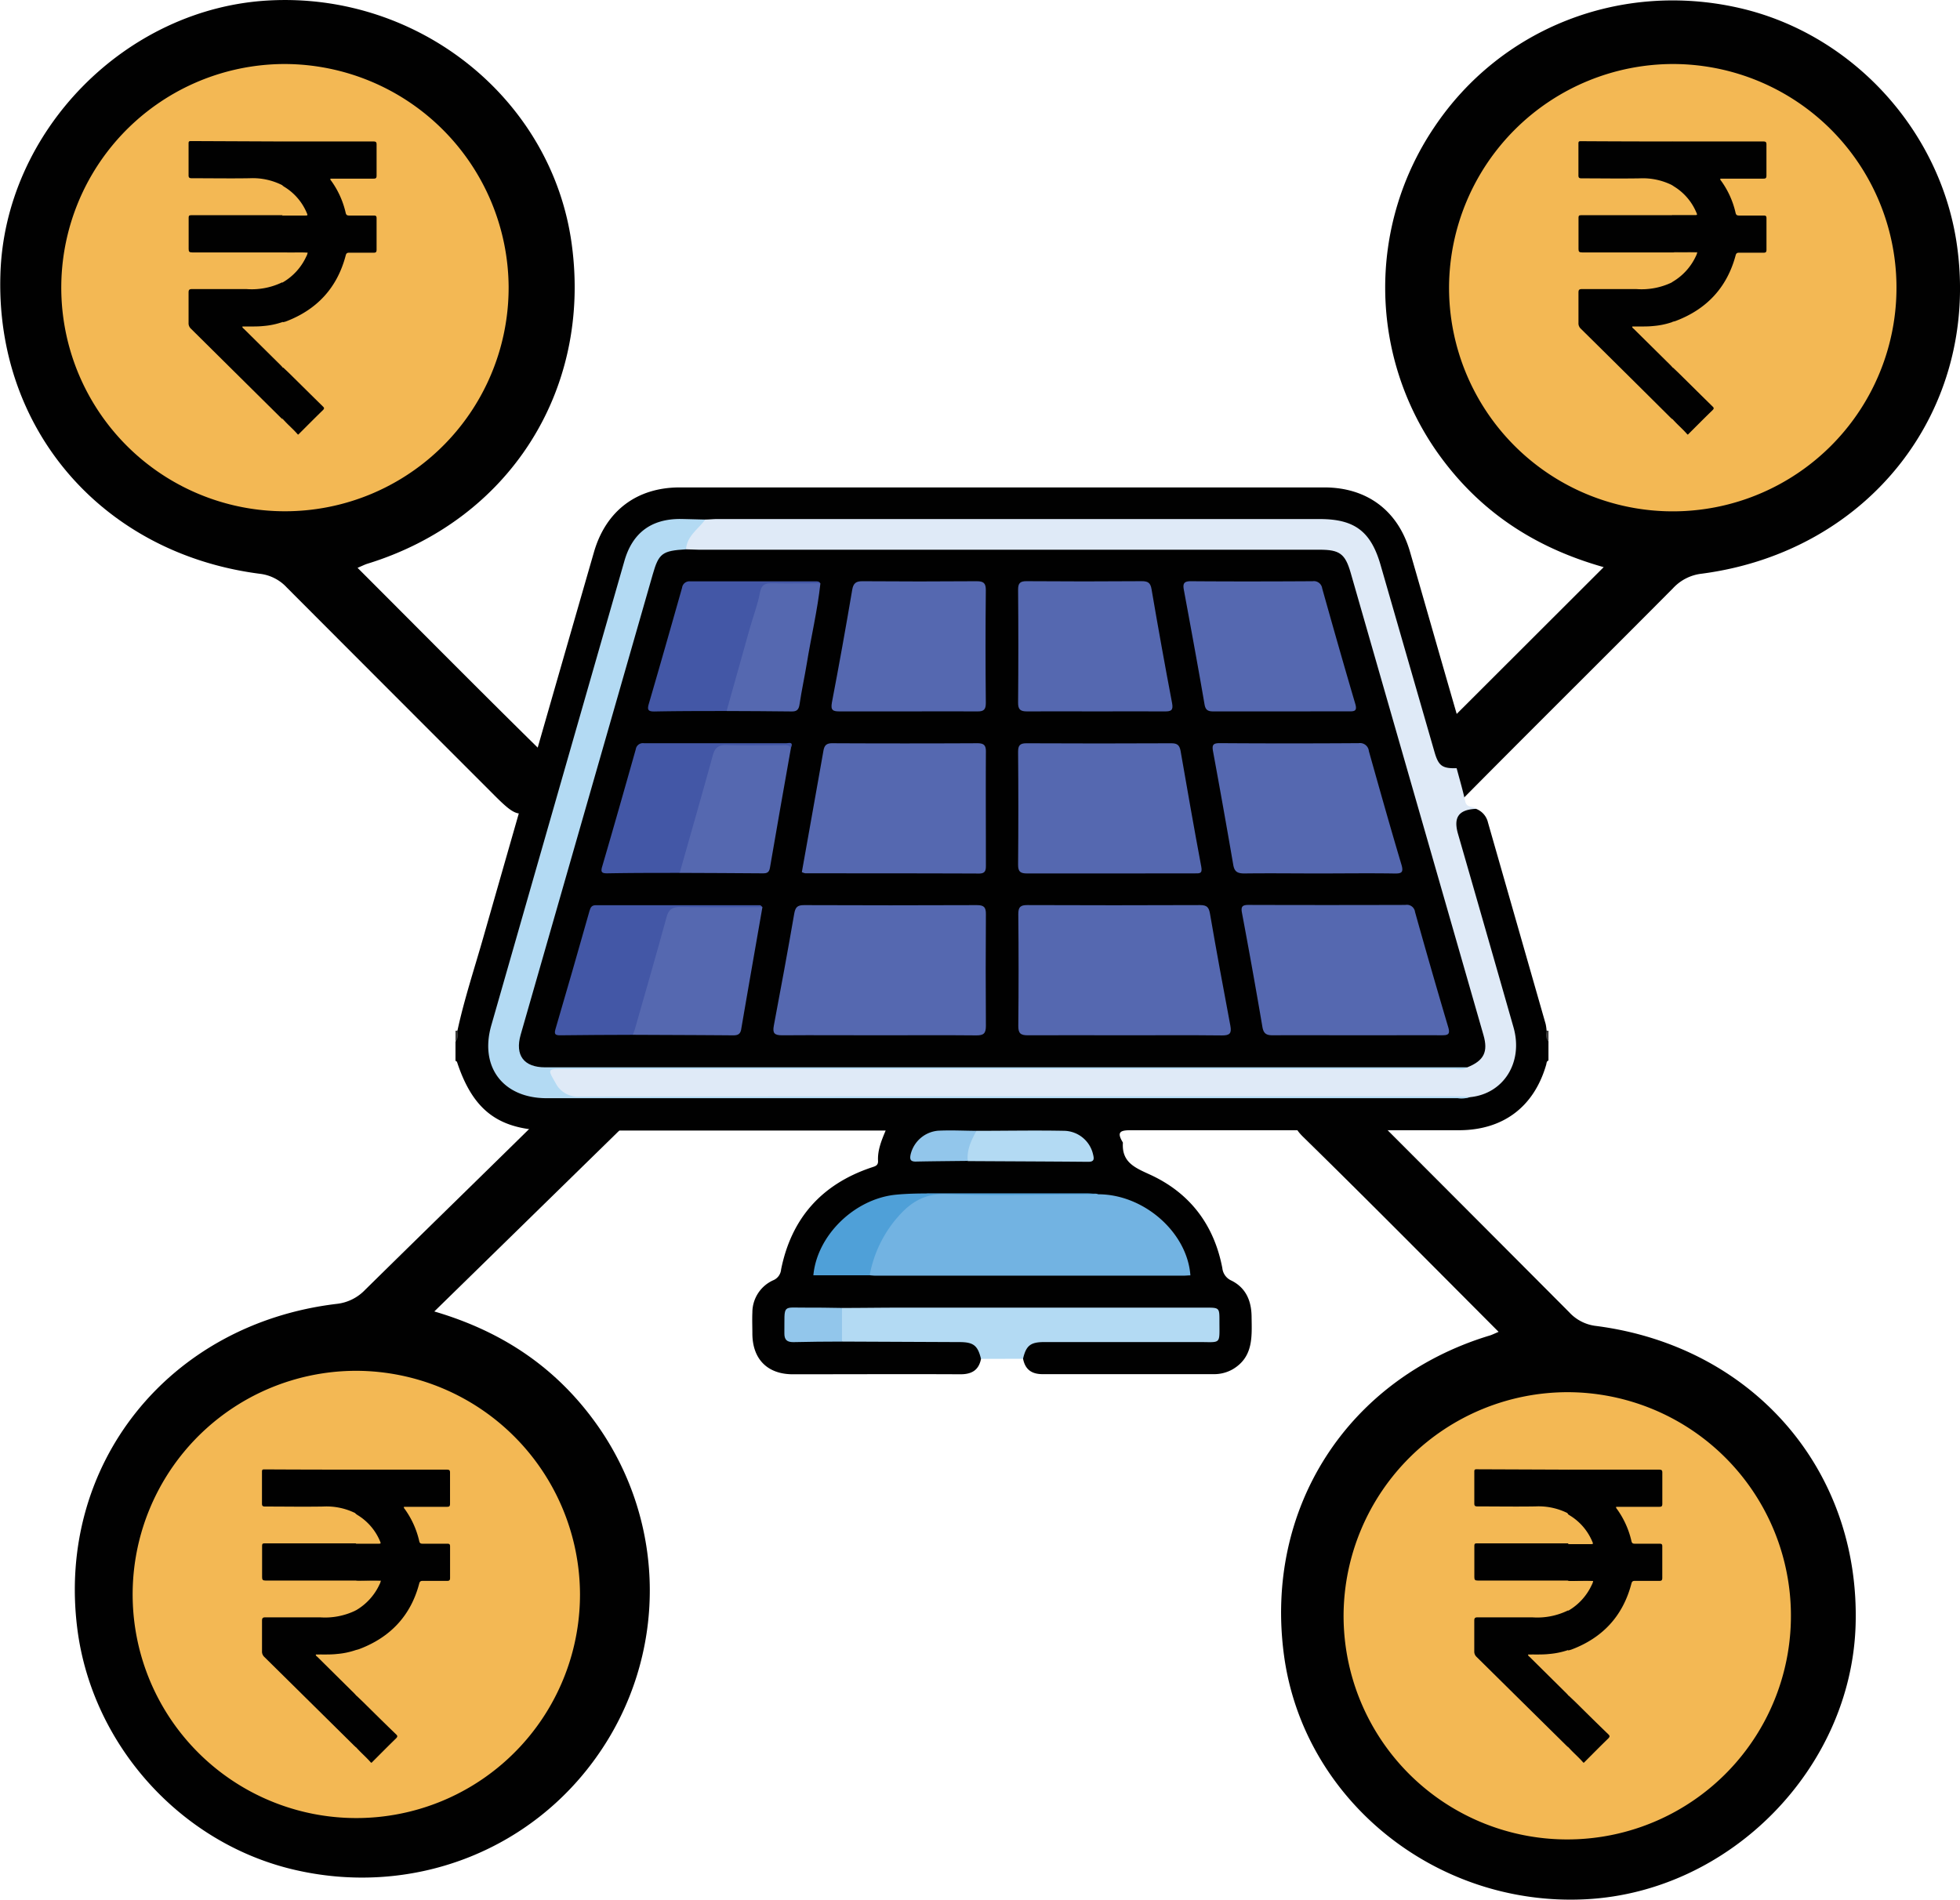
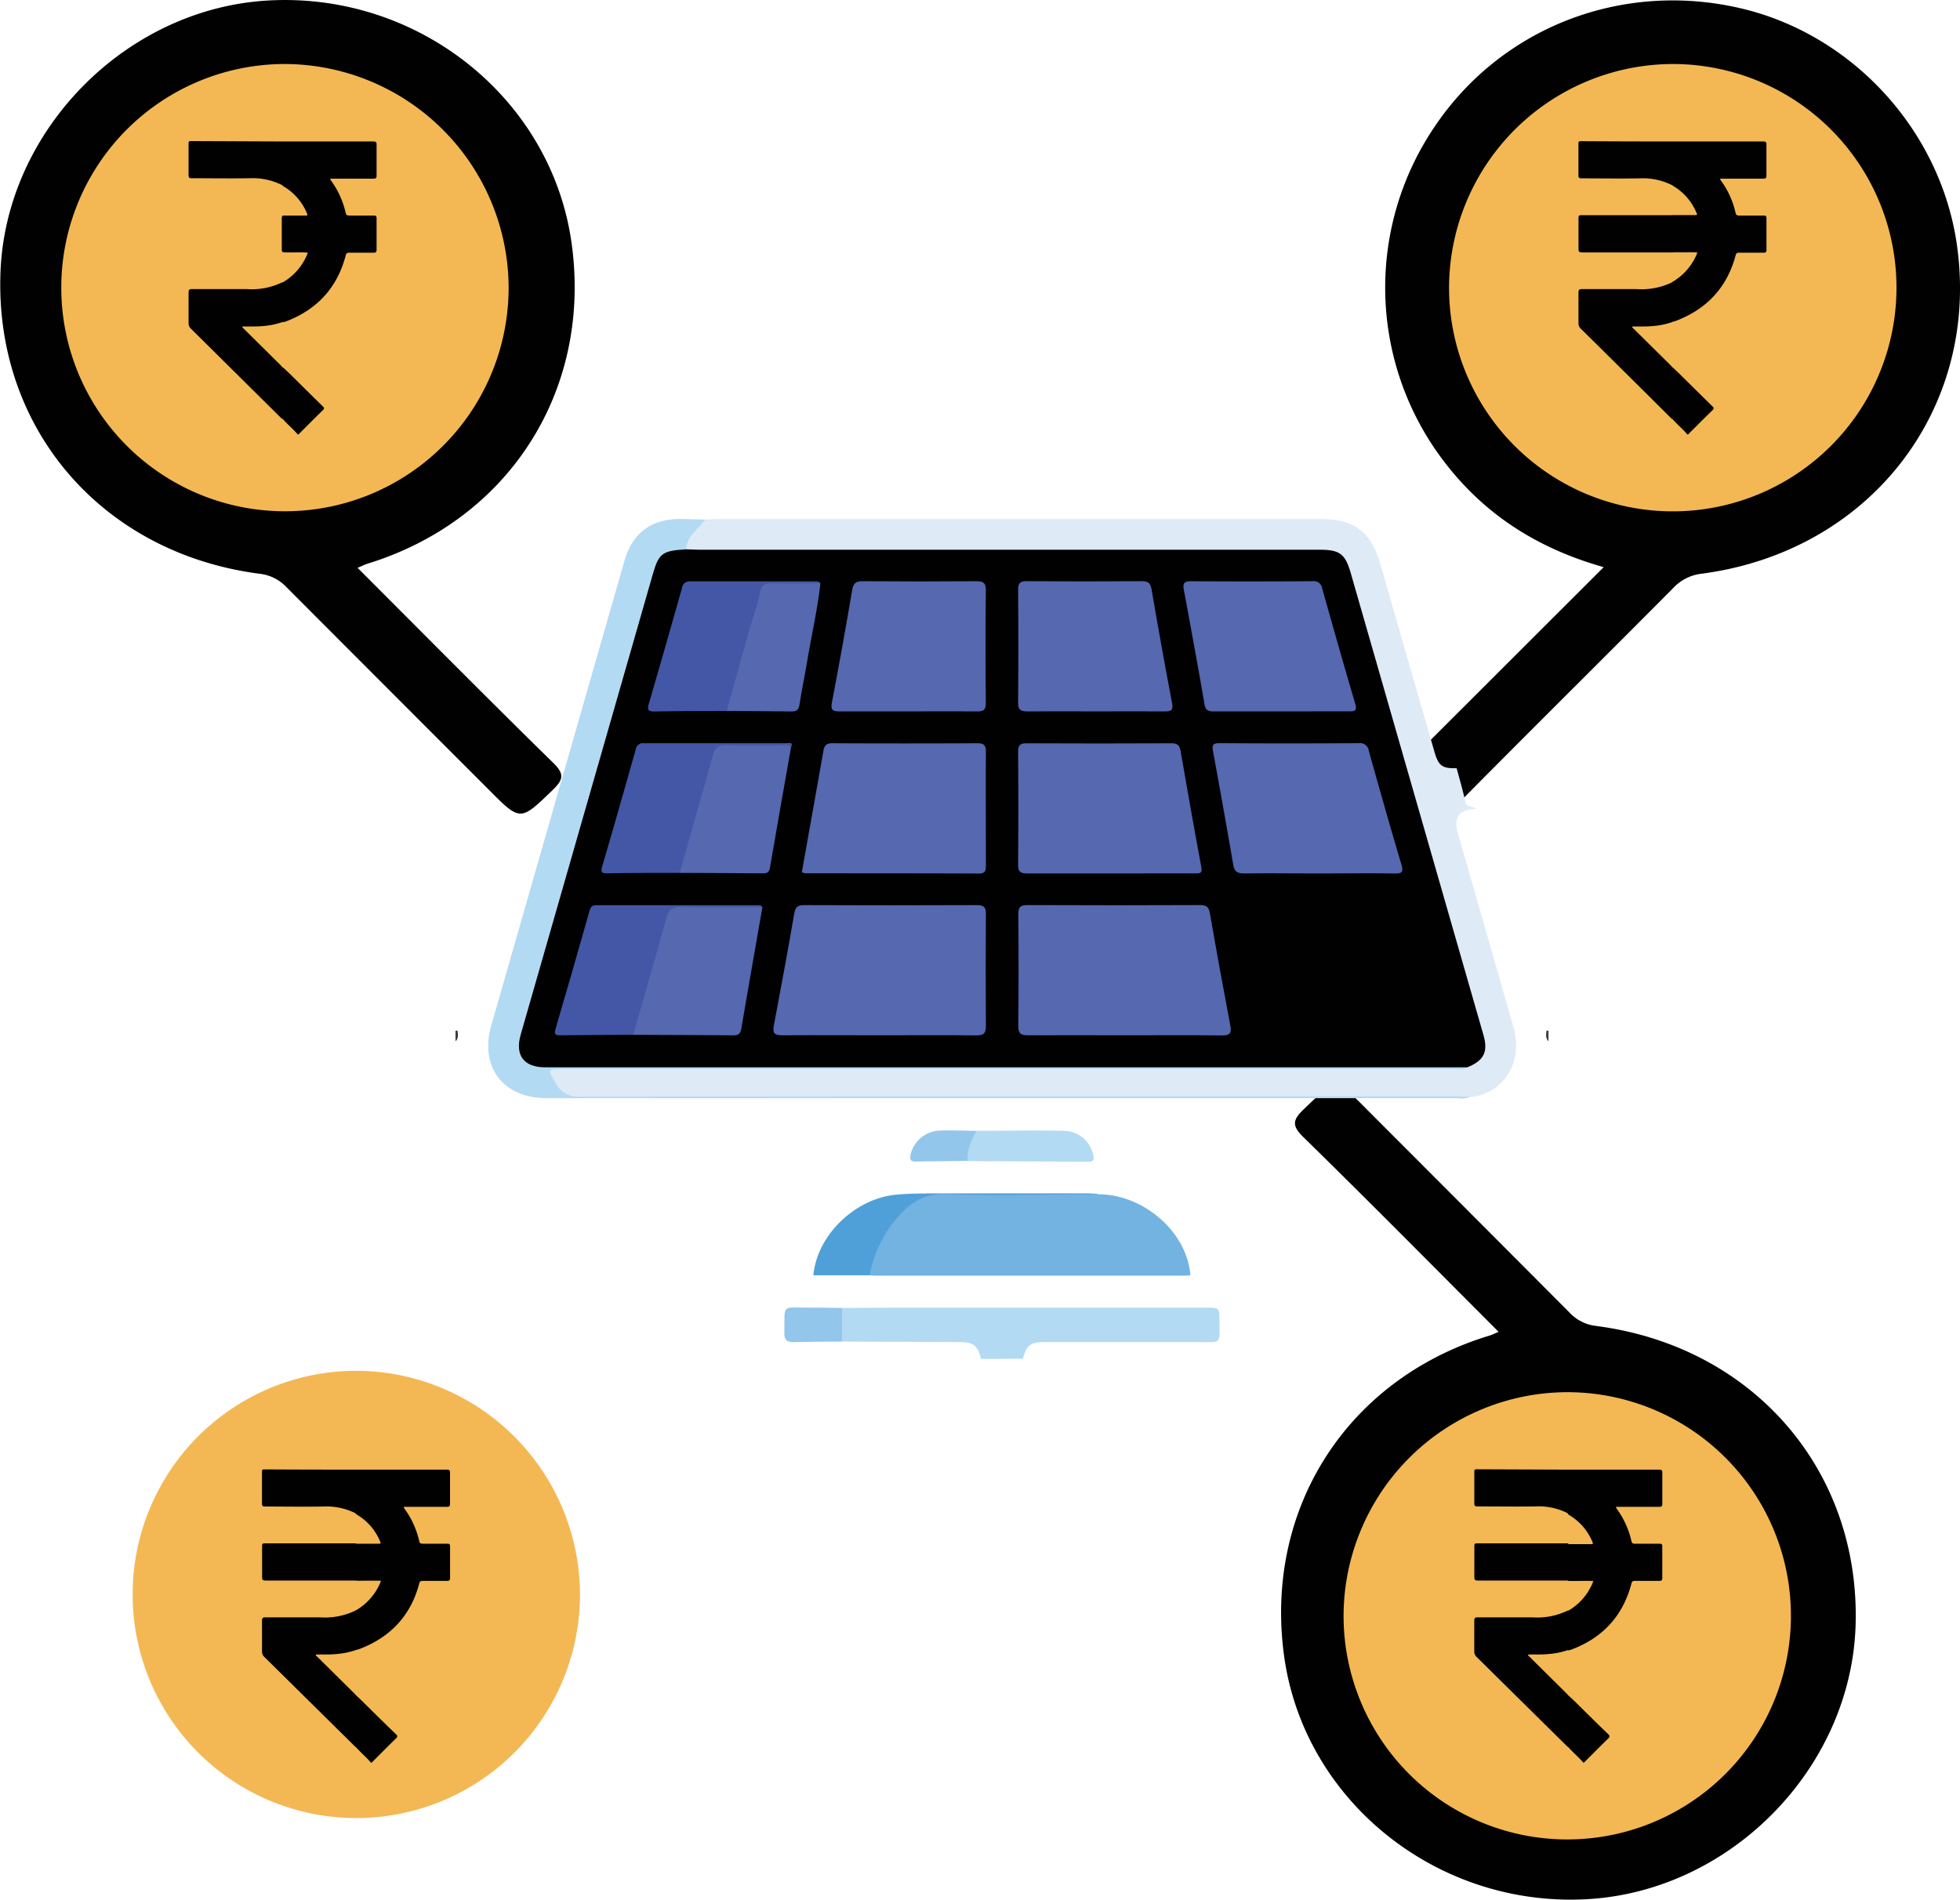
<svg xmlns="http://www.w3.org/2000/svg" viewBox="0 0 491.32 476.32">
  <defs>
    <style>.cls-1{fill:#010101;}.cls-2{fill:#f3b854;}.cls-3{fill:#3a3b3a;}.cls-4{fill:#3f3f3f;}.cls-5{fill:#b3daf3;}.cls-6{fill:#dfeaf7;}.cls-7{fill:#72b3e2;}.cls-8{fill:#4fa0d8;}.cls-9{fill:#92c6eb;}.cls-10{fill:#5568b0;}.cls-11{fill:#4357a6;}</style>
  </defs>
  <g id="Layer_2" data-name="Layer 2">
    <g id="Layer_1-2" data-name="Layer 1">
      <path class="cls-1" d="M402,142.2c-17.72-5-31.37-14.29-41.51-28.51a71.85,71.85,0,0,1-1-81.73C376.15,7,406.28-4.79,436,2c28.35,6.47,50.6,30.81,54.59,59.71,5.67,41.05-22,76.6-64,82.13a11.54,11.54,0,0,0-7.22,3.66C401,166,382.48,184.3,364.19,202.83c-2.51,2.53-3.81,3-6.56.17-8.05-8.42-8.21-8.27-.09-16.39Z" />
      <path class="cls-1" d="M89.63,142.37c16.61,16.62,32.68,32.87,49,48.85,3,2.89,2.54,4.33-.15,6.92-8.06,7.77-8,7.88-16-.19q-25.31-25.3-50.58-50.64a10.91,10.91,0,0,0-6.8-3.45c-39.34-5.08-66.2-36.13-65-75C1.11,33,31.43,2,67.49.11c37.64-2,70.92,24.81,75.83,61.12,5,36.75-15.78,69.21-51.24,80.12C91.47,141.54,90.89,141.84,89.63,142.37Z" />
      <path class="cls-2" d="M419.52,16.05a56.08,56.08,0,1,1-56.28,55.73A56.23,56.23,0,0,1,419.52,16.05Z" />
      <path class="cls-2" d="M127.5,71.91A56.07,56.07,0,1,1,71.35,16.05,56.26,56.26,0,0,1,127.5,71.91Z" />
-       <path class="cls-1" d="M108.87,328.82c17.66,5.18,31.21,14.64,41.2,29a71.85,71.85,0,0,1,.13,81.73c-17,24.77-47.25,36.24-76.89,29.14C45,461.89,23.05,437.3,19.38,408.36c-5.22-41.11,22.8-76.36,64.93-81.43a11.59,11.59,0,0,0,7.26-3.58c18.56-18.27,37.24-36.41,55.73-54.73,2.53-2.51,3.84-3,6.56-.1,8,8.5,8.12,8.36-.09,16.38Z" />
      <path class="cls-2" d="M145.39,399.78A56.07,56.07,0,1,1,89.45,343.7,56.24,56.24,0,0,1,145.39,399.78Z" />
      <path class="cls-1" d="M375.66,333.93c-16.6-16.63-32.65-32.88-49-48.88-2.95-2.9-2.54-4.33.15-6.92,8.07-7.76,8-7.87,16,.21q25.29,25.32,50.55,50.68a10.8,10.8,0,0,0,6.79,3.44c39.33,5.12,66.17,36.19,65,75-1.1,35.94-31.44,66.83-67.51,68.73-37.63,2-70.89-24.87-75.78-61.18-4.95-36.76,15.84-69.2,51.31-80.08C373.82,334.77,374.4,334.47,375.66,333.93Z" />
      <path class="cls-2" d="M393.08,349.06a56.07,56.07,0,1,1-56.28,55.73A56.22,56.22,0,0,1,393.08,349.06Z" />
-       <path class="cls-1" d="M370,202.8a4.82,4.82,0,0,1,3,3.44q7.23,25.26,14.46,50.53a11.56,11.56,0,0,1,.22,1.58c.54.84-.17,1.91.48,2.74v4.81c-.52.19-.46.68-.58,1.09-3.06,10.55-10.8,16.38-21.86,16.39q-41.18,0-82.35,0c-2.59,0-3.42.5-2,2.9a.57.57,0,0,1,.11.24c-.32,5,3.13,6.3,7,8.08,9.89,4.61,15.88,12.59,17.93,23.36a3.83,3.83,0,0,0,2.28,3.12c3.62,1.81,5,5.06,5.05,9,.06,5,.51,10.14-4.74,13.24a9.41,9.41,0,0,1-4.85,1.22c-14.26,0-28.53,0-42.79,0-2.76,0-4.36-1.16-4.9-3.83-.42-2.33.29-3.65,2.47-4.54a12.85,12.85,0,0,1,5-.61h35c.89,0,1.78.06,2.67,0,1.1-.1,2.52.26,3-1.15a6.85,6.85,0,0,0-.09-4.7c-.29-.78-1.11-.8-1.82-.88a28.67,28.67,0,0,0-3.47-.08h-84.7a28.44,28.44,0,0,1-3.2-.06c-3.38.05-6.76,0-10.14,0s-3.79.34-3.77,3.54c0,3,.32,3.34,3.65,3.38s6.76,0,10.14,0c9.62-.13,19.23-.06,28.84,0a7.48,7.48,0,0,1,3.87.82c1.61,1,2.94,2.12,2,4.3-.57,2.84-2.35,3.85-5.18,3.84-14-.07-28,0-42,0-6.35,0-10.09-3.8-10.13-10.15,0-1.78-.08-3.56,0-5.33a8.85,8.85,0,0,1,5.2-8.08,3.22,3.22,0,0,0,2-2.72c2.59-12.88,10.2-21.38,22.65-25.57.89-.3,1.71-.44,1.65-1.66-.13-2.54.75-4.87,1.91-7.6H138.24c-13,0-19.57-4.75-23.67-17.17,0-.13-.25-.21-.39-.32v-4.81c.65-.83-.05-1.9.49-2.75,1.71-7.9,4.26-15.57,6.47-23.33q13.83-48.37,27.77-96.72c3-10.29,10.72-16.14,21.46-16.15q80.81,0,161.59,0c10.75,0,18.52,5.86,21.49,16.13,4.63,16,9.18,32.07,13.87,48.08.82,2.8.38,4.85-2.18,6.34-2.34,1-4,.43-5.36-1.76a18.18,18.18,0,0,1-1.77-4.74q-6.42-22.32-12.79-44.65c-2.13-7.41-6.23-10.48-14-10.48q-77.16,0-154.31,0c-2.14-.07-4.27,0-6.41,0q-10.33,0-13.16,9.84c-5.68,19.76-11.28,39.55-17,59.29-5.48,18.9-10.64,37.88-16.4,56.69-2.82,9.2,2.52,17.8,13.24,17.84q10,0,20.06.06H363.47a16.69,16.69,0,0,0,4.52-.24c8.85-1.59,13.11-8.23,10.65-16.79-4.54-15.81-9-31.64-13.63-47.41a11.76,11.76,0,0,1-.5-2.34C364.16,203.94,365.86,202.32,370,202.8Z" />
      <path class="cls-3" d="M114.67,258.34c.15,1,.31,2-.49,2.75v-2.67A.64.64,0,0,0,114.67,258.34Z" />
      <path class="cls-4" d="M388.17,261.09c-.8-.8-.64-1.77-.48-2.74a.62.62,0,0,0,.48.07Z" />
      <path class="cls-5" d="M245.91,340.7c-.82-3.34-1.87-4.19-5.37-4.2l-29.49-.13a9.7,9.7,0,0,1,0-8.43c4.9,0,9.8-.08,14.7-.08h76.49c3.43,0,3.45,0,3.44,3.42,0,6,.53,5.2-5.33,5.21-12.83,0-25.67,0-38.51,0-3.54,0-4.6.86-5.4,4.2Z" />
      <path class="cls-6" d="M370,202.8c-4.31.19-5.71,2.09-4.53,6.23q7,24.28,13.93,48.56c2.48,8.73-2.44,16.62-10.82,17.49a8.5,8.5,0,0,1-2.66.15H144.7c-3.69,0-5.83-1.53-7-5-.64-1.94-.22-2.68,1.77-2.93a31.09,31.09,0,0,1,3.74-.07H362.82a11.78,11.78,0,0,0,4.5-.37c3.77-1.64,4.7-3.48,3.53-7.93-2.08-7.83-4.37-15.6-6.64-23.38-8.77-30.07-17.26-60.22-25.93-90.32-1.7-5.89-2.84-6.75-9.08-6.75H177.27a16,16,0,0,1-4.78-.3c-1.41-.76-1-1.89-.48-2.92a10.49,10.49,0,0,1,4.78-5c1,0,2-.12,2.93-.12H330.8c8.73,0,12.83,3.07,15.26,11.47q6.78,23.53,13.55,47c1,3.44,1.95,4.09,5.53,4,.74,2.78,1.56,5.55,2.17,8.36C367.66,202.65,369.26,202,370,202.8Z" />
      <path class="cls-5" d="M176.79,130.27c-1.74,2.38-4.55,4.08-4.82,7.41a1.91,1.91,0,0,1-1.38.74c-3.84.34-5.39,2.86-6.34,6.23q-11.72,41.08-23.52,82.14-4.29,14.88-8.57,29.77c-.17.6-.36,1.19-.52,1.8-1.63,6.11,0,8.33,6.37,8.33q112.35,0,224.71,0c1.72,0,3.6-.54,5.09.89-1,.81-2.24.42-3.36.42q-111.65,0-223.31,0c-3.88,0-3.91.05-1.9,3.48a6.27,6.27,0,0,0,6,3.49q109.92-.13,219.84-.06c1.16,0,2.31.08,3.47.12a6.28,6.28,0,0,1-3.15.32l-228.36,0c-10.93,0-16.88-7.83-13.88-18.28q16.67-58.22,33.36-116.42c2-7,6.67-10.5,13.87-10.53C172.52,130.15,174.66,130.23,176.79,130.27Z" />
      <path class="cls-7" d="M275.31,299.44c11.43,0,22.3,9.54,23.09,20.33-.53,0-1.06.07-1.59.07H219.35c-.44,0-.88-.06-1.33-.09a2.63,2.63,0,0,1-.13-2.55,29.8,29.8,0,0,1,10.74-16.45,6.66,6.66,0,0,1,4.19-1.47h41.71A2.57,2.57,0,0,1,275.31,299.44Z" />
      <path class="cls-8" d="M275.31,299.44c-12.7,0-25.42.43-38.11-.05-6.28-.23-9.93,2.88-13.3,7.14A30.77,30.77,0,0,0,218,319.75H203.89c.91-10,10.32-19.2,20.72-20.21,3.18-.31,6.4-.31,9.6-.32q19.1,0,38.2,0C273.38,299.22,274.35,299.36,275.31,299.44Z" />
      <path class="cls-5" d="M244.77,283.53c7.39,0,14.78-.15,22.17,0a7.59,7.59,0,0,1,7.06,5.9c.27,1.1.36,1.88-1.21,1.87-10.07-.09-20.13-.12-30.19-.18C241.48,288.34,242.26,285.63,244.77,283.53Z" />
      <path class="cls-9" d="M211.06,327.94q0,4.21,0,8.43c-4.08,0-8.15.05-12.22.14-1.59,0-2.23-.61-2.22-2.2.1-7.62-.79-6.37,5.95-6.45C205.39,327.83,208.22,327.91,211.06,327.94Z" />
      <path class="cls-9" d="M244.77,283.53c-1.28,2.36-2.47,4.74-2.17,7.54-4.36.05-8.72.08-13.08.17-1.31,0-1.47-.58-1.28-1.65a7.77,7.77,0,0,1,6.92-6.09C238.36,283.34,241.56,283.51,244.77,283.53Z" />
      <path class="cls-1" d="M367.81,267.61q-42,0-84,0l-147.15,0c-5.33,0-7.62-3-6.14-8.18Q147.06,201.67,163.63,144c1.51-5.28,2.38-5.91,8.34-6.27,1.06,0,2.13.1,3.2.1H330.8c5,0,6.4,1,7.78,5.79q16.65,57.94,33.28,115.88C373.08,263.71,372,265.94,367.81,267.61Z" />
      <path class="cls-10" d="M220.41,259.58c-8.11,0-16.22-.06-24.33,0-2,0-2.45-.55-2.1-2.43,1.76-9.33,3.49-18.68,5.1-28,.28-1.63.75-2.22,2.48-2.21q21.66.09,43.32,0c1.75,0,2.28.51,2.26,2.27q-.1,14,0,28c0,1.87-.54,2.41-2.41,2.39C236.63,259.52,228.52,259.58,220.41,259.58Z" />
      <path class="cls-10" d="M282,259.58c-8.11,0-16.22-.05-24.33,0-1.85,0-2.43-.5-2.41-2.38q.14-14,0-28c0-1.74.49-2.28,2.26-2.27q21.66.09,43.32,0c1.71,0,2.2.56,2.48,2.2,1.61,9.36,3.34,18.71,5.1,28.05.35,1.86-.11,2.45-2.09,2.43C298.18,259.52,290.06,259.58,282,259.58Z" />
-       <path class="cls-10" d="M340.2,259.58c-7,0-14.08-.05-21.12,0-1.62,0-2.34-.4-2.63-2.11q-2.43-14.31-5.12-28.58c-.31-1.63.12-2,1.67-2q19.65.06,39.3,0a2.05,2.05,0,0,1,2.41,1.76q4.05,14.49,8.33,28.92c.57,1.91-.22,2-1.72,2C354.28,259.55,347.24,259.58,340.2,259.58Z" />
      <path class="cls-10" d="M201,218.67q2.72-15.22,5.41-30.42c.23-1.32.73-1.91,2.24-1.9q18.18.09,36.35,0c1.63,0,2.15.5,2.14,2.12-.06,9.52,0,19,0,28.55,0,1.24-.17,2-1.71,2-14.52-.06-29-.05-43.57-.06A3.72,3.72,0,0,1,201,218.67Z" />
      <path class="cls-10" d="M278.36,219c-6.95,0-13.9,0-20.85,0-1.68,0-2.32-.39-2.3-2.2q.12-14.14,0-28.28c0-1.58.42-2.17,2.1-2.16q18.18.09,36.35,0c1.47,0,2,.51,2.27,1.86,1.69,9.71,3.38,19.42,5.2,29.11.35,1.81-.53,1.65-1.66,1.65Z" />
      <path class="cls-10" d="M330.67,219c-6.24,0-12.49-.08-18.73,0-1.77,0-2.51-.46-2.8-2.19q-2.44-14.19-5.05-28.35c-.3-1.62-.09-2.14,1.71-2.13q17.4.12,34.79,0a2.23,2.23,0,0,1,2.55,2c2.67,9.49,5.34,19,8.16,28.44.65,2.15-.13,2.27-1.9,2.24C343.16,218.91,336.91,219,330.67,219Z" />
      <path class="cls-10" d="M321.29,178.37c-5.71,0-11.41,0-17.12,0-1.4,0-2-.35-2.24-1.85-1.64-9.54-3.4-19.06-5.16-28.58-.29-1.55-.07-2.23,1.77-2.21,10.16.08,20.33.06,30.49,0a2.1,2.1,0,0,1,2.41,1.8c2.71,9.66,5.45,19.31,8.29,28.94.53,1.8-.18,1.9-1.6,1.89C332.52,178.35,326.9,178.37,321.29,178.37Z" />
      <path class="cls-10" d="M227.64,178.37c-5.71,0-11.41,0-17.11,0-1.69,0-2.35-.23-2-2.19q2.7-14.13,5.1-28.32c.29-1.7,1-2.14,2.59-2.13q14.31.11,28.61,0c1.73,0,2.3.47,2.29,2.25q-.14,14.15,0,28.28c0,1.64-.5,2.14-2.13,2.11C239.22,178.32,233.43,178.37,227.64,178.37Z" />
      <path class="cls-10" d="M274.6,178.37c-5.7,0-11.41-.05-17.11,0-1.71,0-2.3-.45-2.28-2.23q.12-14.15,0-28.29c0-1.61.48-2.14,2.12-2.13q14.45.11,28.88,0c1.5,0,2.18.36,2.45,2q2.44,14.31,5.15,28.57c.34,1.79-.22,2.1-1.84,2.08C286.19,178.33,280.39,178.37,274.6,178.37Z" />
      <path class="cls-10" d="M191.12,227.44c-1.78,10.22-3.58,20.44-5.33,30.67-.22,1.25-.93,1.49-2.07,1.48-8.37-.07-16.74-.09-25.1-.13-.55-1.16-.08-2.27.23-3.37,2.39-8.47,4.83-16.92,7.25-25.38,1-3.53,1-3.52,4.77-3.52,5.88,0,11.75,0,17.63,0A4.89,4.89,0,0,1,191.12,227.44Z" />
      <path class="cls-10" d="M198.28,187.46c-1.77,10-3.56,20.08-5.28,30.14-.21,1.18-.77,1.38-1.79,1.37-6.94-.06-13.89-.08-20.83-.11-.77-1.13-.23-2.24.08-3.32,2.43-8.52,4.84-17,7.31-25.55.95-3.3,1.11-3.39,4.61-3.39,4.62,0,9.23,0,13.85,0C196.92,186.64,198.12,185.92,198.28,187.46Z" />
      <path class="cls-11" d="M191.12,227.44c-6.84,0-13.68.08-20.52-.05-2,0-3,.58-3.51,2.56-2.59,9.45-5.31,18.86-8,28.28-.12.42-.31.82-.47,1.23-6.07,0-12.13.06-18.19.12-1.14,0-1.58-.2-1.2-1.51q4.35-14.83,8.55-29.7c.25-.88.56-1.41,1.58-1.41,13.73,0,27.46,0,41.2,0C190.74,227,190.93,227.28,191.12,227.44Z" />
      <path class="cls-11" d="M198.28,187.46c-.67-.85-1.62-.6-2.48-.6-4.55,0-9.09.11-13.63-.06-2.13-.08-3,.75-3.51,2.67-2.7,9.81-5.51,19.59-8.28,29.39-6.06,0-12.11,0-18.17.11-1.32,0-1.68-.27-1.27-1.67,2.87-9.79,5.65-19.61,8.43-29.43a1.8,1.8,0,0,1,2.07-1.52c11.85,0,23.7,0,35.55,0C197.55,186.39,199,185.81,198.28,187.46Z" />
      <path class="cls-11" d="M182.14,178.27c-6,0-12.1,0-18.15.12-1.52,0-1.78-.43-1.36-1.88,2.83-9.7,5.59-19.42,8.35-29.15a1.84,1.84,0,0,1,2-1.6c10.5,0,21,0,31.5,0,.44,0,.91,0,1.13.48-.95.9-2.14.74-3.28.76-2.31,0-4.62,0-6.94,0-3.61,0-3.72.07-4.73,3.64-2.24,7.94-4.56,15.85-6.8,23.79C183.5,175.81,183.25,177.24,182.14,178.27Z" />
      <path class="cls-10" d="M182.14,178.27c1.93-6.87,3.84-13.74,5.78-20.61.86-3.06,2-6,2.6-9.16.4-2.05,1.44-2.29,3.14-2.26,4,.06,8,0,12,0-.74,6.78-2.33,13.42-3.42,20.14-.56,3.41-1.31,6.79-1.81,10.2-.2,1.32-.65,1.83-2,1.8C193,178.3,187.56,178.3,182.14,178.27Z" />
      <path class="cls-1" d="M71,92.16c.59.56,1.19,1.11,1.77,1.69,2.72,2.68,5.43,5.38,8.16,8.05.39.37.39.56,0,.95-2.06,2-4.09,4.05-6.13,6.09h-.14c-1-1.16-2.11-2.12-3.15-3.21l-.63-.67a1.78,1.78,0,0,1-.23-1c0-3.63,0-7.26,0-10.88C70.61,92.79,70.49,92.37,71,92.16Z" />
      <path class="cls-1" d="M70.83,35.47l7.18,0c5.2,0,10.4,0,15.6,0,.65,0,.8.19.79.81,0,2.58,0,5.16,0,7.74,0,.59-.15.78-.77.77-3.33,0-6.67,0-10,0h-.79c-.1.3.11.43.23.6a22.15,22.15,0,0,1,3.59,8c.12.52.37.65.88.65,2.06,0,4.11,0,6.17,0,.55,0,.69.16.69.69,0,2.63,0,5.26,0,7.89,0,.63-.22.75-.79.74-2,0-4.07,0-6.1,0-.56,0-.72.21-.85.69-2.12,8.09-7.18,13.58-15,16.55-.25.09-.51.13-.77.2a1.19,1.19,0,0,1-.24-.94c0-2.69,0-5.37,0-8.06a1.4,1.4,0,0,1,.23-1,14.47,14.47,0,0,0,5.88-6.46,3.08,3.08,0,0,0,.36-1c-1.83-.13-3.66,0-5.49-.06-.9,0-1-.06-1-1q0-3.68,0-7.37a1.1,1.1,0,0,1,.24-.87l5.5,0c.81,0,.82,0,.48-.77a14,14,0,0,0-5.57-6.42l-.42-.28a1.53,1.53,0,0,1-.23-.88c0-3.12,0-6.23,0-9.35A1,1,0,0,1,70.83,35.47Z" />
      <path class="cls-1" d="M70.83,70.74c0,3.32,0,6.63,0,10a19.53,19.53,0,0,1-4.79,1c-1.76.19-3.52.08-5.29.13,0,.34.27.46.44.63l9.22,9.13c.19.19.36.39.53.59-.2.22-.11.5-.11.75q0,6.07,0,12.15c-.18-.16-.36-.31-.53-.48L47.87,82.42a1.83,1.83,0,0,1-.6-1.45c0-2.53,0-5.07,0-7.6,0-.68.15-.89.87-.89,4.55,0,9.09,0,13.64,0A17.54,17.54,0,0,0,70.83,70.74Z" />
      <path class="cls-1" d="M70.83,35.47v11a16.4,16.4,0,0,0-8.24-1.78c-4.83.08-9.66,0-14.5,0-.61,0-.83-.13-.82-.79,0-2.63,0-5.26,0-7.88,0-.35,0-.65.5-.65Z" />
-       <path class="cls-1" d="M70.84,54c0,2.79,0,5.57,0,8.36,0,.61.14.83.8.81,1.56-.05,3.13,0,4.69,0,.26,0,.53-.09.76.12q-14.46,0-28.92,0c-.69,0-.89-.18-.88-.87,0-2.61,0-5.21,0-7.82,0-.42.07-.64.58-.64q11.42,0,22.83,0Z" />
      <path class="cls-1" d="M89.37,425.16c.59.57,1.18,1.12,1.76,1.69,2.72,2.69,5.43,5.38,8.16,8,.39.38.4.57,0,1-2.06,2-4.09,4.06-6.13,6.1H93c-1-1.16-2.11-2.13-3.14-3.21-.22-.22-.42-.45-.63-.67a1.79,1.79,0,0,1-.24-1q0-5.44,0-10.89C89,425.8,88.9,425.37,89.37,425.16Z" />
      <path class="cls-1" d="M89.25,368.48l7.18,0c5.2,0,10.39,0,15.59,0,.66,0,.8.19.79.8q0,3.88,0,7.75c0,.59-.15.78-.76.77-3.34,0-6.67,0-10,0h-.78c-.1.29.1.43.22.6a22.13,22.13,0,0,1,3.6,8c.11.53.36.66.88.65,2.05,0,4.11,0,6.16,0,.55,0,.69.16.69.69q0,3.94,0,7.89c0,.63-.22.75-.79.74-2,0-4.06,0-6.09,0-.56,0-.73.21-.86.69C103,405,97.9,410.53,90,413.49a6.73,6.73,0,0,1-.77.21,1.18,1.18,0,0,1-.23-.94c0-2.69,0-5.37,0-8.06a1.4,1.4,0,0,1,.23-.95,14.55,14.55,0,0,0,5.89-6.46,3.28,3.28,0,0,0,.35-1c-1.83-.12-3.66,0-5.49,0-.9,0-1-.06-1-1q0-3.67,0-7.37a1.06,1.06,0,0,1,.23-.87l5.51,0c.81,0,.81,0,.48-.77a14,14,0,0,0-5.58-6.42l-.41-.28a1.48,1.48,0,0,1-.24-.89q0-4.67,0-9.34A1,1,0,0,1,89.25,368.48Z" />
      <path class="cls-1" d="M89.24,403.75c0,3.31,0,6.63,0,9.95a19.52,19.52,0,0,1-4.79,1c-1.75.2-3.51.09-5.29.14,0,.34.27.46.45.63l9.22,9.13c.19.19.35.39.53.58-.21.23-.12.51-.12.76v12.15c-.18-.16-.37-.31-.54-.48q-11.2-11.08-22.43-22.16a1.82,1.82,0,0,1-.59-1.45c0-2.53,0-5.07,0-7.6,0-.68.16-.89.87-.89,4.55,0,9.1,0,13.64,0A17.52,17.52,0,0,0,89.24,403.75Z" />
      <path class="cls-1" d="M89.25,368.48v11A16.31,16.31,0,0,0,81,377.73c-4.83.08-9.67,0-14.5,0-.62,0-.84-.12-.83-.78,0-2.63,0-5.26,0-7.89,0-.35,0-.64.5-.64Q77.72,368.48,89.25,368.48Z" />
      <path class="cls-1" d="M89.25,387c0,2.78,0,5.57,0,8.36,0,.61.14.83.8.81,1.56-.05,3.13,0,4.69,0,.26,0,.54-.08.76.12-9.64,0-19.27,0-28.91,0-.7,0-.9-.18-.89-.87,0-2.61,0-5.21,0-7.82,0-.43.07-.64.59-.64,7.61,0,15.22,0,22.83,0Z" />
      <path class="cls-1" d="M393.25,425.16c.59.57,1.19,1.12,1.77,1.69,2.72,2.69,5.43,5.38,8.16,8,.38.38.39.57,0,1-2.06,2-4.09,4.06-6.13,6.1h-.14c-1-1.16-2.11-2.13-3.15-3.21l-.63-.67a1.78,1.78,0,0,1-.23-1c0-3.63,0-7.26,0-10.89C392.91,425.8,392.79,425.37,393.25,425.16Z" />
      <path class="cls-1" d="M393.13,368.48l7.18,0c5.2,0,10.4,0,15.6,0,.65,0,.8.19.79.8,0,2.59,0,5.17,0,7.75,0,.59-.15.78-.77.77-3.33,0-6.67,0-10,0h-.79c-.1.29.11.43.22.6a22.13,22.13,0,0,1,3.6,8c.12.53.36.66.88.65,2.06,0,4.11,0,6.17,0,.55,0,.69.16.68.69,0,2.63,0,5.26,0,7.89,0,.63-.22.75-.8.74-2,0-4.06,0-6.09,0-.56,0-.72.21-.85.69-2.12,8.09-7.18,13.58-15.06,16.54a6.57,6.57,0,0,1-.76.21,1.19,1.19,0,0,1-.24-.94c0-2.69,0-5.37,0-8.06a1.45,1.45,0,0,1,.22-.95,14.44,14.44,0,0,0,5.89-6.46,3.05,3.05,0,0,0,.36-1c-1.83-.12-3.66,0-5.49,0-.9,0-1-.06-1-1q0-3.67,0-7.37a1.1,1.1,0,0,1,.23-.87l5.51,0c.81,0,.82,0,.48-.77a14,14,0,0,0-5.57-6.42l-.42-.28a1.54,1.54,0,0,1-.23-.89c0-3.11,0-6.22,0-9.34A1,1,0,0,1,393.13,368.48Z" />
      <path class="cls-1" d="M393.12,403.75c0,3.31,0,6.63,0,9.95a19.61,19.61,0,0,1-4.79,1c-1.76.2-3.52.09-5.29.14,0,.34.27.46.44.63l9.22,9.13c.19.19.36.39.53.58-.2.23-.11.51-.11.76q0,6.07,0,12.15c-.18-.16-.36-.31-.53-.48q-11.22-11.08-22.43-22.16a1.83,1.83,0,0,1-.6-1.45c0-2.53,0-5.07,0-7.6,0-.68.15-.89.87-.89,4.54,0,9.09,0,13.64,0A17.49,17.49,0,0,0,393.12,403.75Z" />
      <path class="cls-1" d="M393.13,368.48v11a16.29,16.29,0,0,0-8.24-1.78c-4.83.08-9.66,0-14.5,0-.61,0-.83-.12-.82-.78,0-2.63,0-5.26,0-7.89,0-.35,0-.64.5-.64Z" />
      <path class="cls-1" d="M393.13,387c0,2.78,0,5.57,0,8.36,0,.61.14.83.8.81,1.56-.05,3.12,0,4.69,0,.25,0,.53-.08.76.12-9.64,0-19.28,0-28.92,0-.7,0-.89-.18-.88-.87,0-2.61,0-5.21,0-7.82,0-.43.06-.64.58-.64,7.61,0,15.22,0,22.83,0Z" />
      <path class="cls-1" d="M419.36,92.16c.59.56,1.18,1.11,1.76,1.69,2.72,2.68,5.43,5.38,8.16,8.05.39.37.4.56,0,.95-2.07,2-4.09,4.05-6.14,6.09H423c-1-1.16-2.11-2.12-3.14-3.21-.22-.22-.42-.45-.63-.67a1.71,1.71,0,0,1-.24-1q0-5.44,0-10.88C419,92.79,418.89,92.37,419.36,92.16Z" />
      <path class="cls-1" d="M419.24,35.47l7.18,0c5.19,0,10.39,0,15.59,0,.65,0,.8.19.79.81q0,3.87,0,7.74c0,.59-.15.78-.76.77-3.34,0-6.67,0-10,0h-.78c-.11.3.1.43.22.6a22,22,0,0,1,3.59,8c.12.52.37.65.89.65,2.05,0,4.11,0,6.16,0,.55,0,.69.16.69.69q0,3.95,0,7.89c0,.63-.22.75-.79.74-2,0-4.06,0-6.09,0-.56,0-.73.21-.86.69C432.94,72,427.89,77.52,420,80.49c-.25.09-.51.13-.77.2a1.23,1.23,0,0,1-.24-.94V71.69a1.4,1.4,0,0,1,.23-1,14.55,14.55,0,0,0,5.89-6.46,3.31,3.31,0,0,0,.35-1c-1.83-.13-3.66,0-5.49-.06-.9,0-1-.06-1-1,0-2.45,0-4.91,0-7.37a1.06,1.06,0,0,1,.23-.87l5.51,0c.81,0,.81,0,.47-.77a14,14,0,0,0-5.57-6.42l-.41-.28a1.47,1.47,0,0,1-.24-.88c0-3.12,0-6.23,0-9.35A1,1,0,0,1,419.24,35.47Z" />
      <path class="cls-1" d="M419.23,70.74c0,3.32,0,6.63,0,10a19.53,19.53,0,0,1-4.79,1c-1.75.19-3.52.08-5.29.13,0,.34.27.46.44.63l9.23,9.13c.18.19.35.39.53.59-.21.22-.12.5-.12.75,0,4,0,8.1,0,12.15-.18-.16-.37-.31-.54-.48Q407.5,93.5,396.27,82.42a1.82,1.82,0,0,1-.59-1.45c0-2.53,0-5.07,0-7.6,0-.68.16-.89.87-.89,4.55,0,9.1,0,13.64,0A17.54,17.54,0,0,0,419.23,70.74Z" />
      <path class="cls-1" d="M419.24,35.47v11A16.42,16.42,0,0,0,411,44.72c-4.84.08-9.67,0-14.5,0-.62,0-.84-.13-.83-.79,0-2.63,0-5.26,0-7.88,0-.35,0-.65.5-.65Q407.71,35.47,419.24,35.47Z" />
      <path class="cls-1" d="M419.24,54c0,2.79,0,5.57,0,8.36,0,.61.14.83.8.81,1.56-.05,3.13,0,4.69,0,.26,0,.54-.09.76.12q-14.46,0-28.91,0c-.7,0-.9-.18-.89-.87,0-2.61,0-5.21,0-7.82,0-.42.07-.64.59-.64q11.42,0,22.83,0Z" />
    </g>
  </g>
</svg>